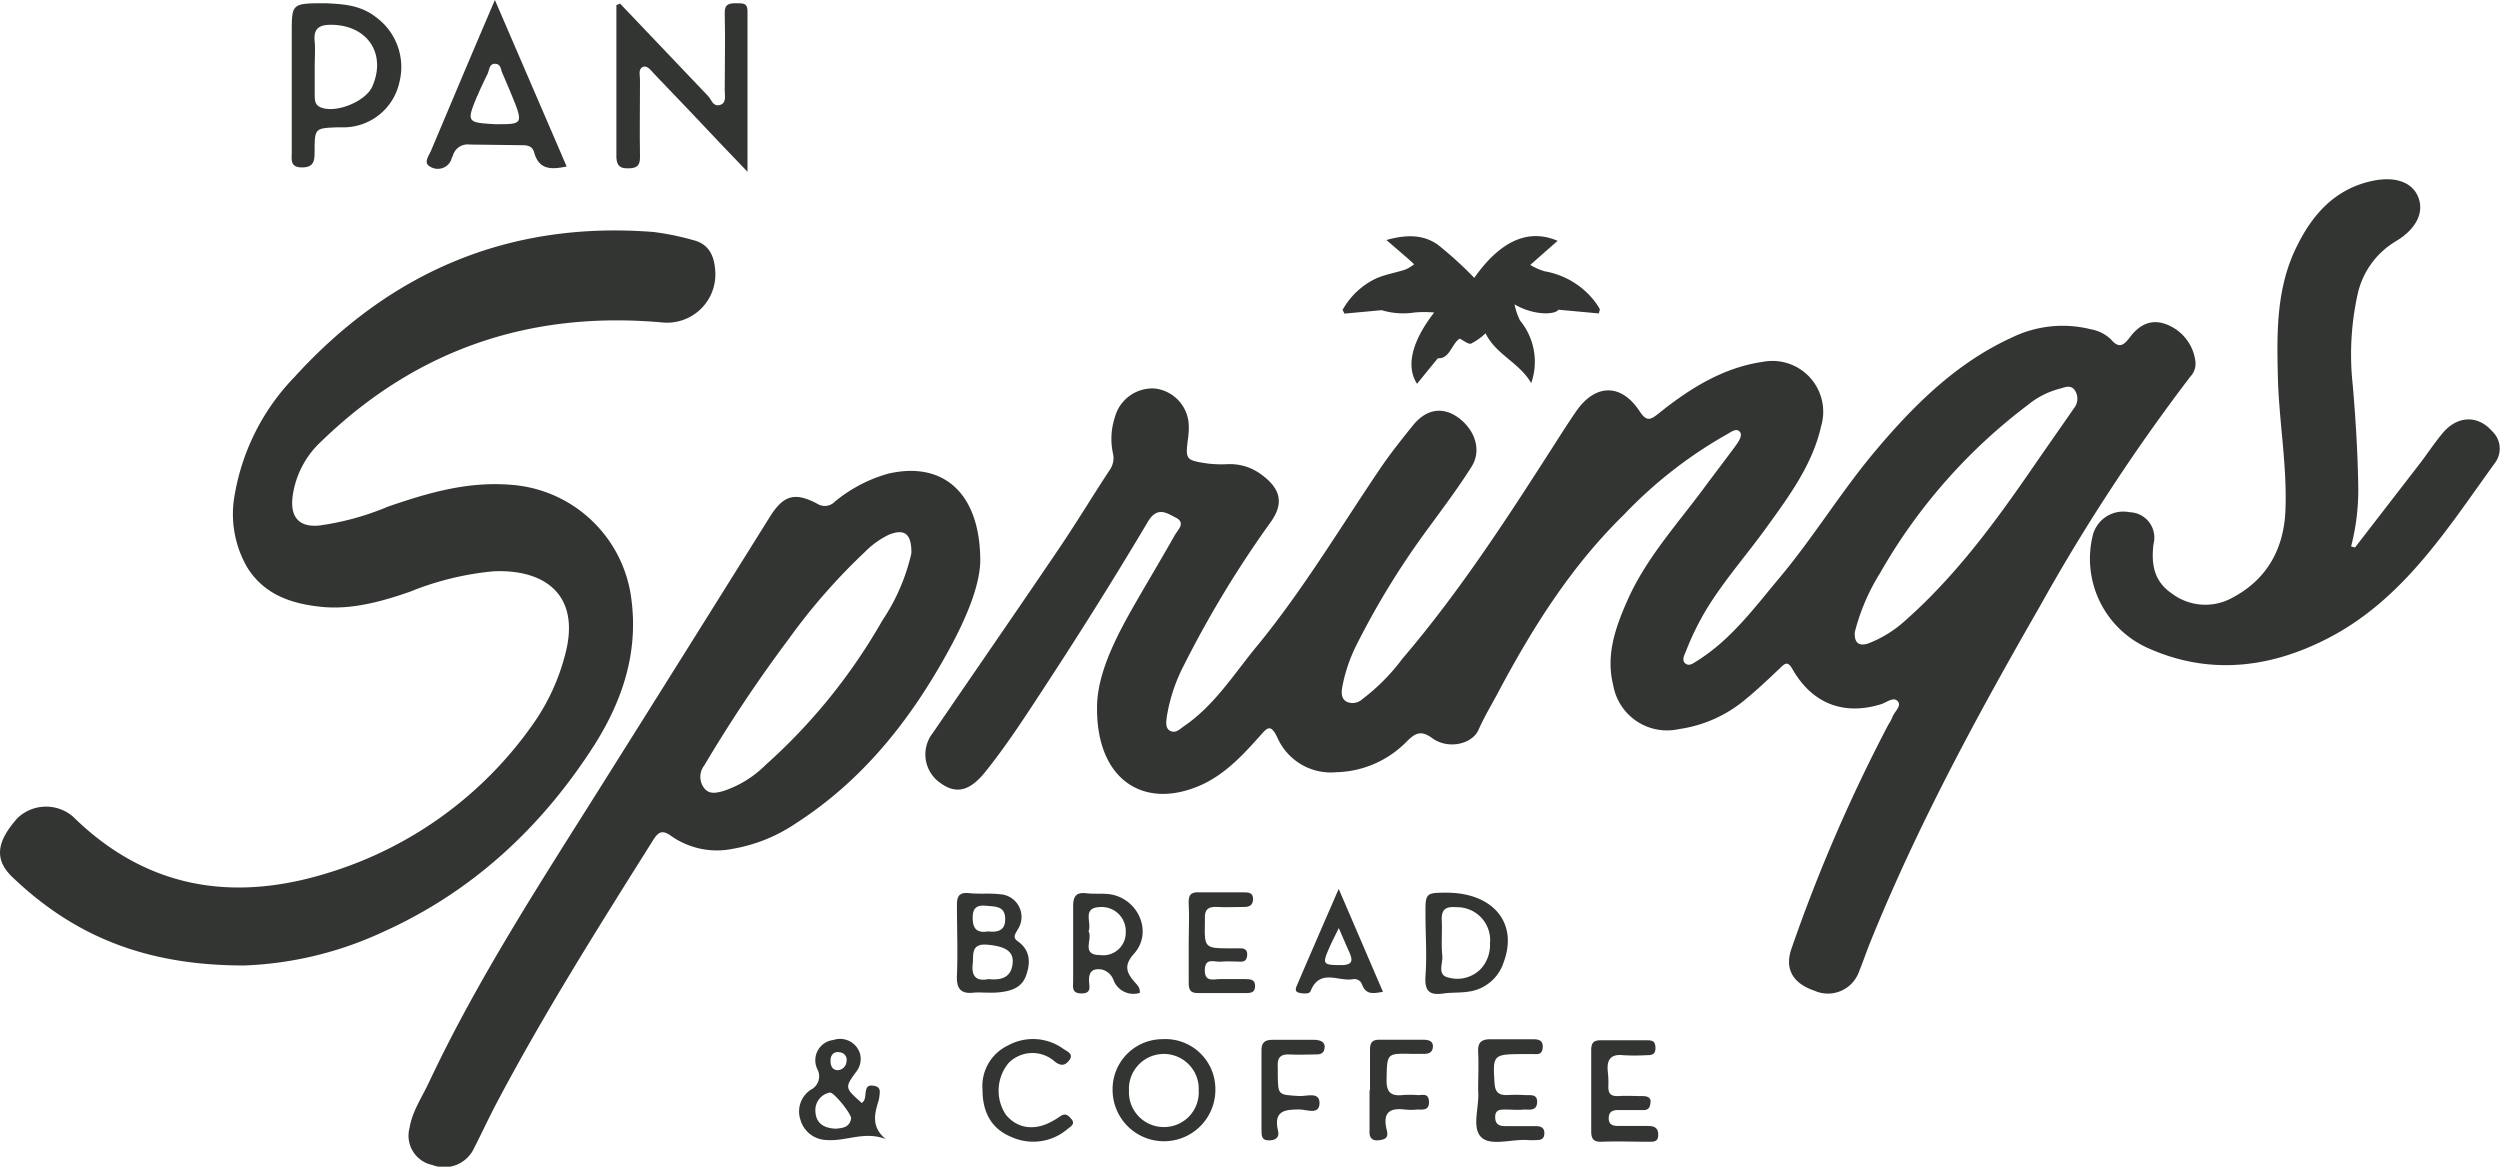
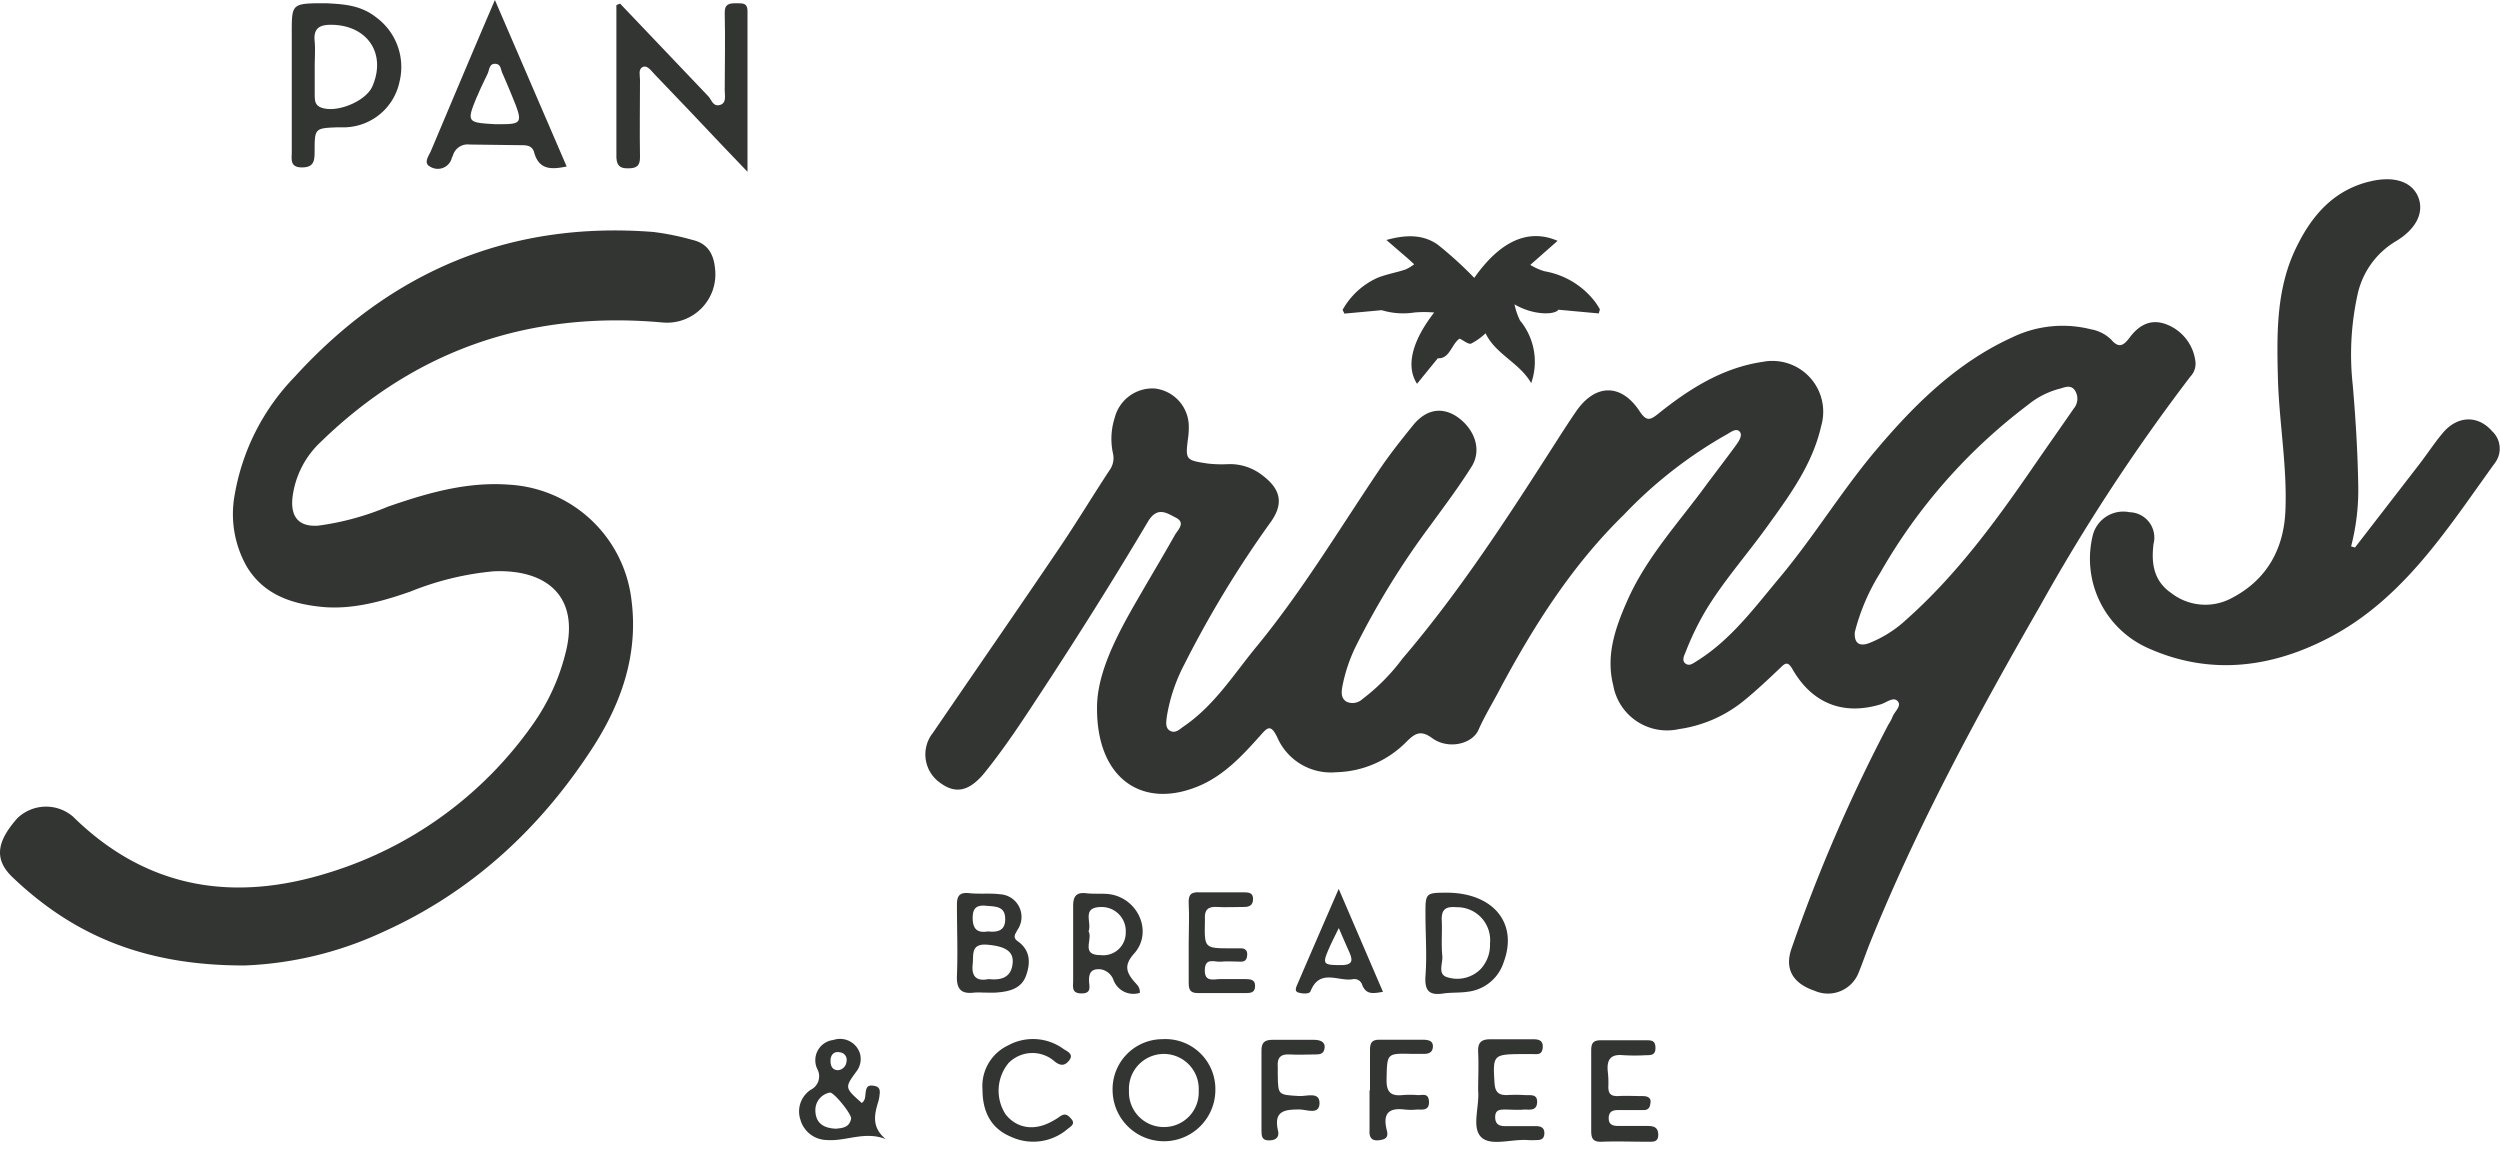
<svg xmlns="http://www.w3.org/2000/svg" id="Layer_1" data-name="Layer 1" viewBox="0 0 270 126">
  <defs>
    <style>.cls-1{fill:#333533;}</style>
  </defs>
  <path class="cls-1" d="M237.1,39a4.92,4.92,0,0,0-3.21-4c-1.68-.6-2.93.17-3.89,1.46-.65.86-1.16,1.2-2,.21a4.17,4.17,0,0,0-2.2-1.11,12.49,12.49,0,0,0-8.47.87c-6,2.73-10.58,7.27-14.76,12.23-3.69,4.38-6.67,9.3-10.34,13.69-2.75,3.28-5.28,6.75-9,9.06-.39.24-.77.56-1.19.26s-.18-.83,0-1.23a30.12,30.12,0,0,1,2.26-4.64c1.92-3.14,4.36-5.89,6.5-8.86,2.44-3.38,4.95-6.76,5.89-10.94a5.49,5.49,0,0,0-6.32-6.92c-4.3.63-7.89,2.89-11.21,5.55-.93.75-1.33.94-2.11-.26-2-3-4.79-2.91-6.83.06-.63.92-1.24,1.85-1.84,2.79-5.27,8.23-10.55,16.46-16.92,23.92a21.87,21.87,0,0,1-4.33,4.37,1.55,1.55,0,0,1-1.71.27c-.6-.37-.56-1-.44-1.66a17.23,17.23,0,0,1,1.57-4.56,86.63,86.63,0,0,1,7.88-12.75c1.54-2.11,3.11-4.2,4.5-6.41,1.15-1.82.34-4.13-1.67-5.46-1.59-1-3.26-.73-4.66,1-1.26,1.56-2.51,3.13-3.62,4.78-4.32,6.4-8.27,13-13.18,19-2.49,3-4.59,6.43-7.93,8.71-.46.31-.88.8-1.47.51s-.45-1-.37-1.63a18.46,18.46,0,0,1,1.86-5.52,115.49,115.49,0,0,1,9.42-15.51c1.49-2.16.8-3.71-1.25-5.15a5.66,5.66,0,0,0-3.48-1,13,13,0,0,1-2.16-.07c-2.4-.36-2.41-.41-2.1-2.82a7.6,7.6,0,0,0,.07-1.16,4.14,4.14,0,0,0-3.65-4.12,4.2,4.2,0,0,0-4.35,3.16,7.42,7.42,0,0,0-.2,3.8,2.24,2.24,0,0,1-.37,1.88c-1.83,2.78-3.55,5.64-5.42,8.4-4.51,6.67-9.1,13.29-13.64,19.94a3.74,3.74,0,0,0,.8,5.42c1.68,1.24,3.17.89,4.83-1.17,2.13-2.65,4-5.49,5.85-8.32,4.06-6.18,8-12.43,11.77-18.79,1-1.61,2-.87,2.93-.4,1.18.57.27,1.33-.06,1.91-1.28,2.28-2.63,4.52-3.93,6.78-2.33,4-4.48,8.1-4.47,11.87-.05,7.74,5,11.08,11.18,8.37,2.61-1.16,4.52-3.21,6.37-5.28.78-.86,1.17-1.49,1.93.14a6.31,6.31,0,0,0,6.36,3.73,11,11,0,0,0,7.61-3.32c.9-.88,1.5-1.27,2.75-.36,1.69,1.24,4.3.68,5-.9s1.59-3,2.4-4.57c3.64-6.78,7.74-13.23,13.3-18.66a47.69,47.69,0,0,1,11-8.61c.47-.24,1.09-.8,1.49-.38s-.13,1.13-.46,1.59c-1,1.36-2,2.67-3,4-3,4.14-6.54,7.9-8.64,12.63-1.29,2.92-2.37,5.91-1.54,9.2a5.9,5.9,0,0,0,7.11,4.72,14.26,14.26,0,0,0,7.08-3.13c1.33-1.09,2.58-2.27,3.83-3.46.53-.52.82-.77,1.32.09,2.13,3.75,5.53,5.06,9.57,3.82.6-.18,1.36-.86,1.82-.32s-.42,1.15-.6,1.76a4.76,4.76,0,0,1-.4.73,175.34,175.34,0,0,0-10.51,24.31c-.71,2.15.21,3.68,2.52,4.46a3.56,3.56,0,0,0,4.78-2c.41-1,.78-2.09,1.19-3.12C207,89.33,213.5,77.32,220.32,65.46a207.24,207.24,0,0,1,16.24-24.79A2,2,0,0,0,237.1,39Zm-13.16,5.16c-1.38,2-2.79,4-4.17,6-4.12,6-8.4,11.88-13.88,16.75a12.8,12.8,0,0,1-4.06,2.56c-1.08.39-1.59-.07-1.51-1.2a22.43,22.43,0,0,1,2.74-6.4A59.81,59.81,0,0,1,219,43.74,9,9,0,0,1,222.37,42c.58-.14,1.22-.5,1.69.12A1.64,1.64,0,0,1,223.94,44.15ZM149.22,33.5a8,8,0,0,0,3.53.25,12.32,12.32,0,0,1,2.14,0c-2.44,3.15-3.06,5.83-1.85,7.7.75-.92,1.45-1.79,2.25-2.76,1.27.1,1.48-1.55,2.35-2.12.46.22.94.64,1.24.54A6.83,6.83,0,0,0,160.44,36c1.11,2.29,3.68,3.18,4.93,5.38a7,7,0,0,0-1.21-6.77,7.12,7.12,0,0,1-.59-1.74c2,1.19,4.34,1.16,4.74.58l4.36.4.12-.44a7.55,7.55,0,0,0-.58-.89,8.75,8.75,0,0,0-5.38-3.22,6.4,6.4,0,0,1-1.56-.69l2.95-2.6c-3.23-1.39-6.25.09-9,4a41.38,41.38,0,0,0-3.92-3.57c-1.54-1.1-3.37-1.14-5.57-.52l2.32,2,.68.62a4.62,4.62,0,0,1-.92.56c-1,.34-2.13.52-3.12.94A8.11,8.11,0,0,0,145,33.47l.2.4Z" />
  <path class="cls-1" d="M64.2,80.45c3-4.75,4.74-9.9,4-15.65A14.12,14.12,0,0,0,55.08,52.35c-4.64-.36-8.91.89-13.19,2.37a29.43,29.43,0,0,1-7.52,2.05c-2.16.15-3-1-2.78-3.05a9.82,9.82,0,0,1,3.06-6c10.29-10,22.61-14.16,36.82-12.9a5.22,5.22,0,0,0,5.76-5.76c-.14-1.57-.75-2.76-2.45-3.15a28.2,28.2,0,0,0-4.24-.86C55,23.85,42.18,29.33,31.82,40.7a24.14,24.14,0,0,0-6.45,12.61,11.49,11.49,0,0,0,1.29,7.9c1.82,3,4.8,4,8.05,4.33s6.5-.56,9.61-1.65a31.69,31.69,0,0,1,9-2.19c5.72-.24,9.33,2.71,7.76,8.82a22.9,22.9,0,0,1-3.52,7.69A42,42,0,0,1,35.47,94.26C25.2,97.47,15.82,96,7.88,88.19a4.47,4.47,0,0,0-6,.17C-.2,90.72-.8,92.69,1.35,94.74c6.53,6.23,14.21,9.56,25.1,9.53a38.92,38.92,0,0,0,14.85-3.59C51,96.33,58.5,89.36,64.2,80.45Z" />
-   <path class="cls-1" d="M102.49,70.18c1.86-3.4,3.33-6.91,3.38-9.59,0-7.44-4.09-10.83-10-9.42a15.73,15.73,0,0,0-5.7,3,1.5,1.5,0,0,1-1.91.23c-2.46-1.3-3.66-.89-5.11,1.41Q74.2,70.15,65.24,84.39C58.58,95,51.67,105.54,46.31,116.93c-.75,1.6-1.79,3.1-2.08,4.89a3.23,3.23,0,0,0,2.47,4A3.55,3.55,0,0,0,51.2,124c.83-1.63,1.61-3.3,2.46-4.92,5.15-9.73,11-19,16.88-28.35.58-.92,1-1.12,1.94-.45a8.59,8.59,0,0,0,6.67,1.39A17.44,17.44,0,0,0,86,88.89C93.27,84.2,98.41,77.65,102.49,70.18ZM82.69,82.61a11.6,11.6,0,0,1-4.63,2.84c-.74.19-1.44.36-2-.32a2,2,0,0,1,0-2.46A153.15,153.15,0,0,1,85.19,69a65.39,65.39,0,0,1,8.21-9.38A9.25,9.25,0,0,1,96,57.75c1.66-.67,2.46-.14,2.43,2A21.53,21.53,0,0,1,95.3,67,62.19,62.19,0,0,1,82.69,82.61Z" />
  <path class="cls-1" d="M269.15,46.57c-1.57-1.8-3.84-1.68-5.42.3-.83,1-1.58,2.14-2.39,3.2l-7,9.06-.42-.12a24.31,24.31,0,0,0,.77-6.57c-.06-3.62-.28-7.22-.59-10.83a30.23,30.23,0,0,1,.51-9.77,8.88,8.88,0,0,1,4.15-5.79c2.23-1.34,3.06-3.13,2.41-4.76s-2.52-2.3-5.06-1.73c-3.91.87-6.32,3.55-8,6.94-2.28,4.49-2.22,9.37-2.1,14.2s1,9.52.82,14.31c-.14,4.25-2,7.62-5.84,9.6a6,6,0,0,1-6.48-.55c-1.91-1.31-2.19-3.2-1.93-5.31A2.74,2.74,0,0,0,230,55.32a3.4,3.4,0,0,0-4,2.58A10.56,10.56,0,0,0,232,70c6.69,3,13.34,2.12,19.58-1.15,8.07-4.23,12.79-11.83,17.93-18.93A2.57,2.57,0,0,0,269.15,46.57Z" />
  <path class="cls-1" d="M67.82,18.18c.85,0,1.32-.2,1.3-1.23-.05-2.77,0-5.55,0-8.33,0-.49-.21-1.14.29-1.38s.93.42,1.29.79q3.75,3.9,7.46,7.84l2.57,2.68c0-6.05,0-11.7,0-17.35,0-1-.67-.81-1.24-.85-.74,0-1.25.08-1.22,1.07.07,2.78,0,5.56,0,8.34,0,.56.22,1.38-.53,1.58s-.88-.56-1.25-.95q-4.77-5-9.52-10l-.4.16c0,5.49,0,11,0,16.46C66.61,17.91,67,18.2,67.82,18.18Z" />
  <path class="cls-1" d="M32.64,18.08c1.34,0,1.33-.84,1.34-1.79,0-2.45.05-2.45,2.51-2.54l.83,0a6.19,6.19,0,0,0,5.82-4.89,6.66,6.66,0,0,0-2.53-7C38.84.46,36.8.45,35.26.35c-3.75,0-3.75,0-3.75,3.15q0,6.42,0,12.85C31.53,17.11,31.23,18.1,32.64,18.08Zm3.29-15.4c3.81.11,5.81,3.17,4.28,6.66-.73,1.65-4,2.95-5.61,2.24-.58-.26-.6-.74-.61-1.24,0-1.05,0-2.11,0-3.16h0c0-.89.07-1.78,0-2.66C33.81,3,34.55,2.64,35.93,2.68Z" />
  <path class="cls-1" d="M46.46,18a1.56,1.56,0,0,0,2.32-.88c0-.11.1-.21.13-.31a1.65,1.65,0,0,1,1.79-1.2l5.5.07c.62,0,1.28,0,1.49.79.52,1.88,1.85,1.86,3.51,1.51L53.45,0C51,5.7,48.78,11,46.57,16.23,46.35,16.78,45.66,17.61,46.46,18Zm5.09-7.62c.33-.82.73-1.61,1.11-2.41.2-.42.17-1.1.81-1.08s.6.6.78,1c.51,1.16,1,2.33,1.47,3.52.65,1.75.45,2-1.44,2h-.83C50.41,13.24,50.37,13.19,51.55,10.34Z" />
  <path class="cls-1" d="M107.69,107.19c1.33-.11,2.62-.42,3.12-1.81s.49-2.75-.9-3.73c-.6-.42-.24-.8,0-1.26A2.45,2.45,0,0,0,108,96.58c-1.1-.14-2.22,0-3.33-.12s-1.34.37-1.32,1.35c0,2.5.1,5,0,7.51-.07,1.46.41,2.07,1.87,1.88a8.34,8.34,0,0,1,1,0C106.69,107.2,107.2,107.23,107.69,107.19Zm-1.22-9.37c1,.1,2.12,0,2.09,1.48,0,1.21-.83,1.41-1.85,1.29-1.16.2-1.67-.24-1.66-1.51C105.06,98,105.56,97.74,106.47,97.82Zm-1.42,6.32c.12-1-.26-2.28,1.61-2.11s2.8.69,2.71,1.93c-.12,1.62-1.22,1.93-2.61,1.78C105.51,106,104.9,105.51,105.05,104.14Z" />
  <path class="cls-1" d="M125.56,112.23a5.4,5.4,0,0,0-5.4,5.54,5.55,5.55,0,1,0,11.1-.13A5.39,5.39,0,0,0,125.56,112.23Zm.22,9.49a3.76,3.76,0,0,1-3.85-3.93,3.77,3.77,0,1,1,7.53,0A3.74,3.74,0,0,1,125.78,121.72Z" />
  <path class="cls-1" d="M94.87,118.93a3.65,3.65,0,0,0,.12-.66c.07-.47.06-.89-.58-1s-.82.08-.91.65c-.07.41,0,.91-.43,1.2-1.84-1.64-1.86-1.65-.57-3.41a2.21,2.21,0,0,0,.39-1.88A2.25,2.25,0,0,0,90,112.32a2.2,2.2,0,0,0-1.72,3.16,1.62,1.62,0,0,1-.71,2.21,2.8,2.8,0,0,0-1.13,3.22,3,3,0,0,0,2.83,2.21c2.06.18,4.1-1,6.38-.1C94.09,121.71,94.44,120.33,94.87,118.93Zm-5.17-4.42c0-.55.35-1,1-.86a.81.81,0,0,1,.72,1,1,1,0,0,1-.92.93C89.82,115.57,89.68,115,89.7,114.51Zm2.22,6.31c-.2,1-1,1-1.61,1.08-1.49-.05-2.24-.7-2.25-2A1.92,1.92,0,0,1,89.61,118C90,117.87,92,120.34,91.92,120.82Z" />
  <path class="cls-1" d="M162.41,103.88c1.53-4.13-1.07-7.38-6-7.47-2.45,0-2.47,0-2.46,2.34,0,2.22.17,4.45,0,6.66-.1,1.55.36,2.12,1.9,1.89.88-.13,1.78-.06,2.65-.19A4.63,4.63,0,0,0,162.41,103.88Zm-2.49.77a3.56,3.56,0,0,1-3.55.91c-1.18-.29-.52-1.52-.6-2.32-.13-1.27,0-2.56-.06-3.83s.49-1.52,1.6-1.43a3.56,3.56,0,0,1,3.61,3.92A3.84,3.84,0,0,1,159.92,104.65Z" />
  <path class="cls-1" d="M123.1,107.23c.05-.63-.35-.91-.62-1.24-.85-1-1.1-1.77,0-3,2.08-2.31.44-6-2.67-6.42-.82-.1-1.67,0-2.49-.1-1.16-.14-1.43.42-1.42,1.44,0,2.67,0,5.34,0,8,0,.66-.2,1.37.89,1.38s.86-.69.83-1.26c-.06-1,.29-1.47,1.34-1.33a1.79,1.79,0,0,1,1.31,1.18A2.3,2.3,0,0,0,123.1,107.23Zm-4.26-4.08c-2.17,0-.78-1.73-1.28-2.57.4-.93-.79-2.58,1.32-2.62a2.6,2.6,0,0,1,2.7,2.73A2.43,2.43,0,0,1,118.84,103.15Z" />
  <path class="cls-1" d="M134.45,105.74c-.89,0-1.78,0-2.67,0-.69,0-1.7.38-1.66-1s1.07-.81,1.74-.88,1.45,0,2.17,0c.5,0,.65-.3.67-.76s-.24-.69-.7-.68h-1c-2.93,0-2.93,0-2.87-2.87,0-.11,0-.22,0-.33-.06-.91.31-1.33,1.27-1.27s2,0,3,0c.61,0,.94-.26.93-.89s-.45-.68-.92-.69c-1.61,0-3.22,0-4.83,0-1-.06-1.25.3-1.2,1.24.08,1.38,0,2.78,0,4.17h0c0,1.44,0,2.89,0,4.34,0,.74.14,1.14,1,1.13,1.72,0,3.44,0,5.17,0,.57,0,1-.06,1-.78S135,105.75,134.45,105.74Z" />
  <path class="cls-1" d="M177.91,121.6l-3.17,0c-.58,0-1-.16-1-.82s.35-.88.93-.89c.94,0,1.89,0,2.83,0,.62,0,.71-.39.76-.86s-.34-.63-.73-.65c-.94,0-1.89-.06-2.83,0-.69,0-1-.22-1-1a10.24,10.24,0,0,0-.06-1.66c-.12-1.23.27-1.9,1.65-1.76a20.85,20.85,0,0,0,2.5,0c.52,0,1,0,1-.77s-.36-.84-.94-.84c-1.66,0-3.33,0-5,0-.85,0-1,.4-1,1.12,0,1.45,0,2.89,0,4.34h0c0,1.44,0,2.89,0,4.33,0,.83.21,1.2,1.13,1.17,1.66-.07,3.33,0,5,0,.57,0,1.14.06,1.11-.81S178.44,121.62,177.91,121.6Z" />
  <path class="cls-1" d="M149.36,107.12,144.58,96c-1.63,3.75-3.08,7.09-4.52,10.44-.11.25-.22.6.1.73s1.24.25,1.38-.12c1-2.51,3.05-1,4.58-1.3a.88.88,0,0,1,1,.63C147.57,107.5,148.39,107.27,149.36,107.12Zm-4.52-2.89c-2,0-2.06-.1-1.25-1.93.24-.55.52-1.09,1-2.07.48,1.11.8,1.86,1.14,2.61C146.13,103.75,146.08,104.23,144.84,104.23Z" />
  <path class="cls-1" d="M165.86,121.62l-3.33,0c-.66,0-1.06-.24-1.05-1s.51-.78,1-.79c.72,0,1.44.07,2.16,0,.56,0,1.33.17,1.37-.78s-.77-.74-1.31-.78a16.68,16.68,0,0,0-2,0c-.92,0-1.23-.4-1.29-1.3-.2-3-.13-3.1,2.79-3.13.44,0,.89,0,1.33,0s1,.14,1.08-.66-.4-.94-1-.94c-1.55,0-3.11,0-4.66,0-1,0-1.36.38-1.31,1.38.07,1.38,0,2.78,0,4.16.16,1.71-.72,3.93.3,5s3.36.2,5.1.35a7.85,7.85,0,0,0,.84,0c.47,0,.88-.06.91-.69S166.44,121.62,165.86,121.62Z" />
  <path class="cls-1" d="M114.43,120.61a6.46,6.46,0,0,1-.71.44c-1.93,1.12-3.85.87-5.1-.68a4.69,4.69,0,0,1,.31-5.57,3.62,3.62,0,0,1,5-.14c.69.53,1.12.38,1.52-.11.58-.71-.2-1-.59-1.26a5.6,5.6,0,0,0-6-.38,4.85,4.85,0,0,0-2.75,4.77c0,2.32.87,4.18,3.07,5.09a5.7,5.7,0,0,0,6.12-.84c.28-.23.87-.52.43-1.05S115,120.2,114.43,120.61Z" />
  <path class="cls-1" d="M141.91,112.3c-1.5,0-3,0-4.5,0-.86,0-1.19.34-1.17,1.19,0,1.44,0,2.88,0,4.33h0v2c0,.72,0,1.44,0,2.16s0,1.23.94,1.18c.8-.05,1-.52.83-1.11-.46-2.09.74-2.23,2.34-2.23.74,0,2.14.64,2.16-.67s-1.44-.72-2.22-.78c-2.25-.14-2.26-.08-2.29-2.29,0-.28,0-.56,0-.83-.09-1,.28-1.44,1.33-1.37.88.06,1.77,0,2.66,0,.49,0,1,0,1.07-.72S142.47,112.31,141.91,112.3Z" />
  <path class="cls-1" d="M153.63,112.29c-1.56,0-3.11,0-4.67,0-.83,0-1,.39-1,1.12,0,1.45,0,2.89,0,4.34h-.05c0,.72,0,1.44,0,2.17s0,1.45,0,2.16c-.08,1.11.6,1.19,1.38,1s.52-.82.43-1.25c-.36-1.73.44-2.19,2-2a6.57,6.57,0,0,0,1.33,0c.58,0,1.32.14,1.28-.85s-.71-.68-1.22-.71a10.22,10.22,0,0,0-1.66,0c-1.3.13-1.73-.38-1.7-1.71.06-2.81,0-2.81,2.76-2.74.39,0,.78,0,1.17,0s1,0,1.07-.72S154.22,112.29,153.63,112.29Z" />
</svg>